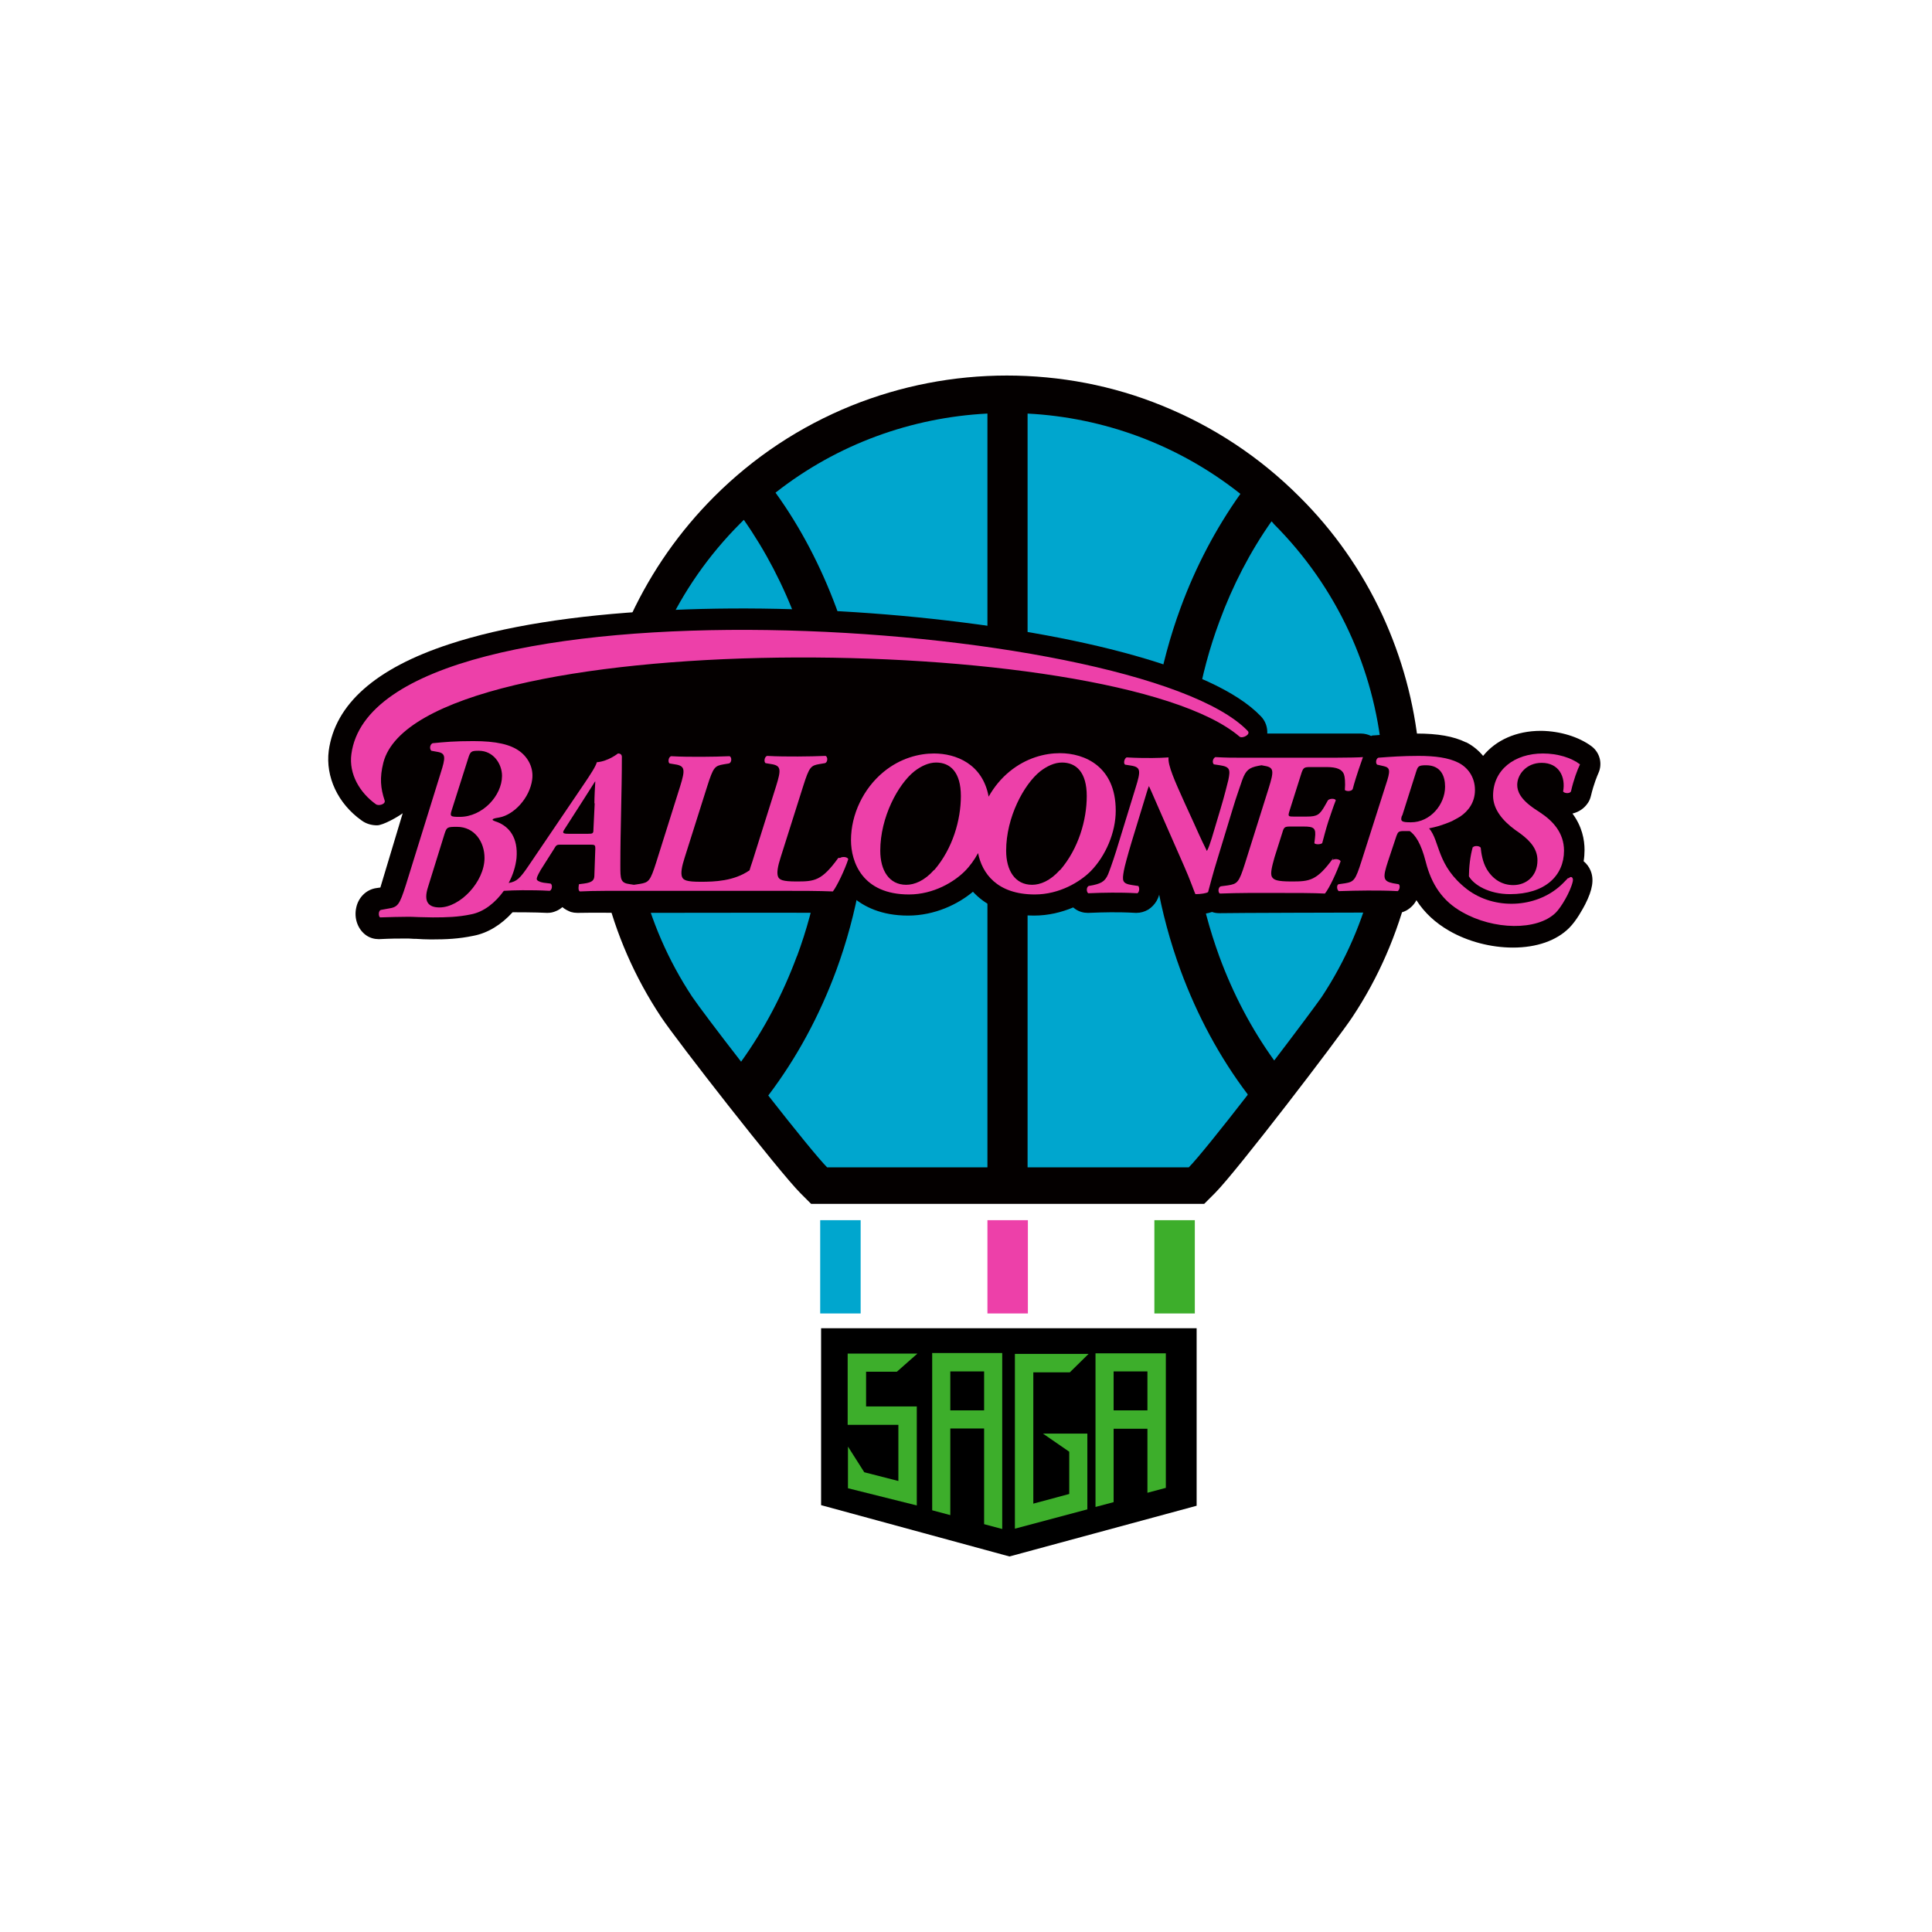
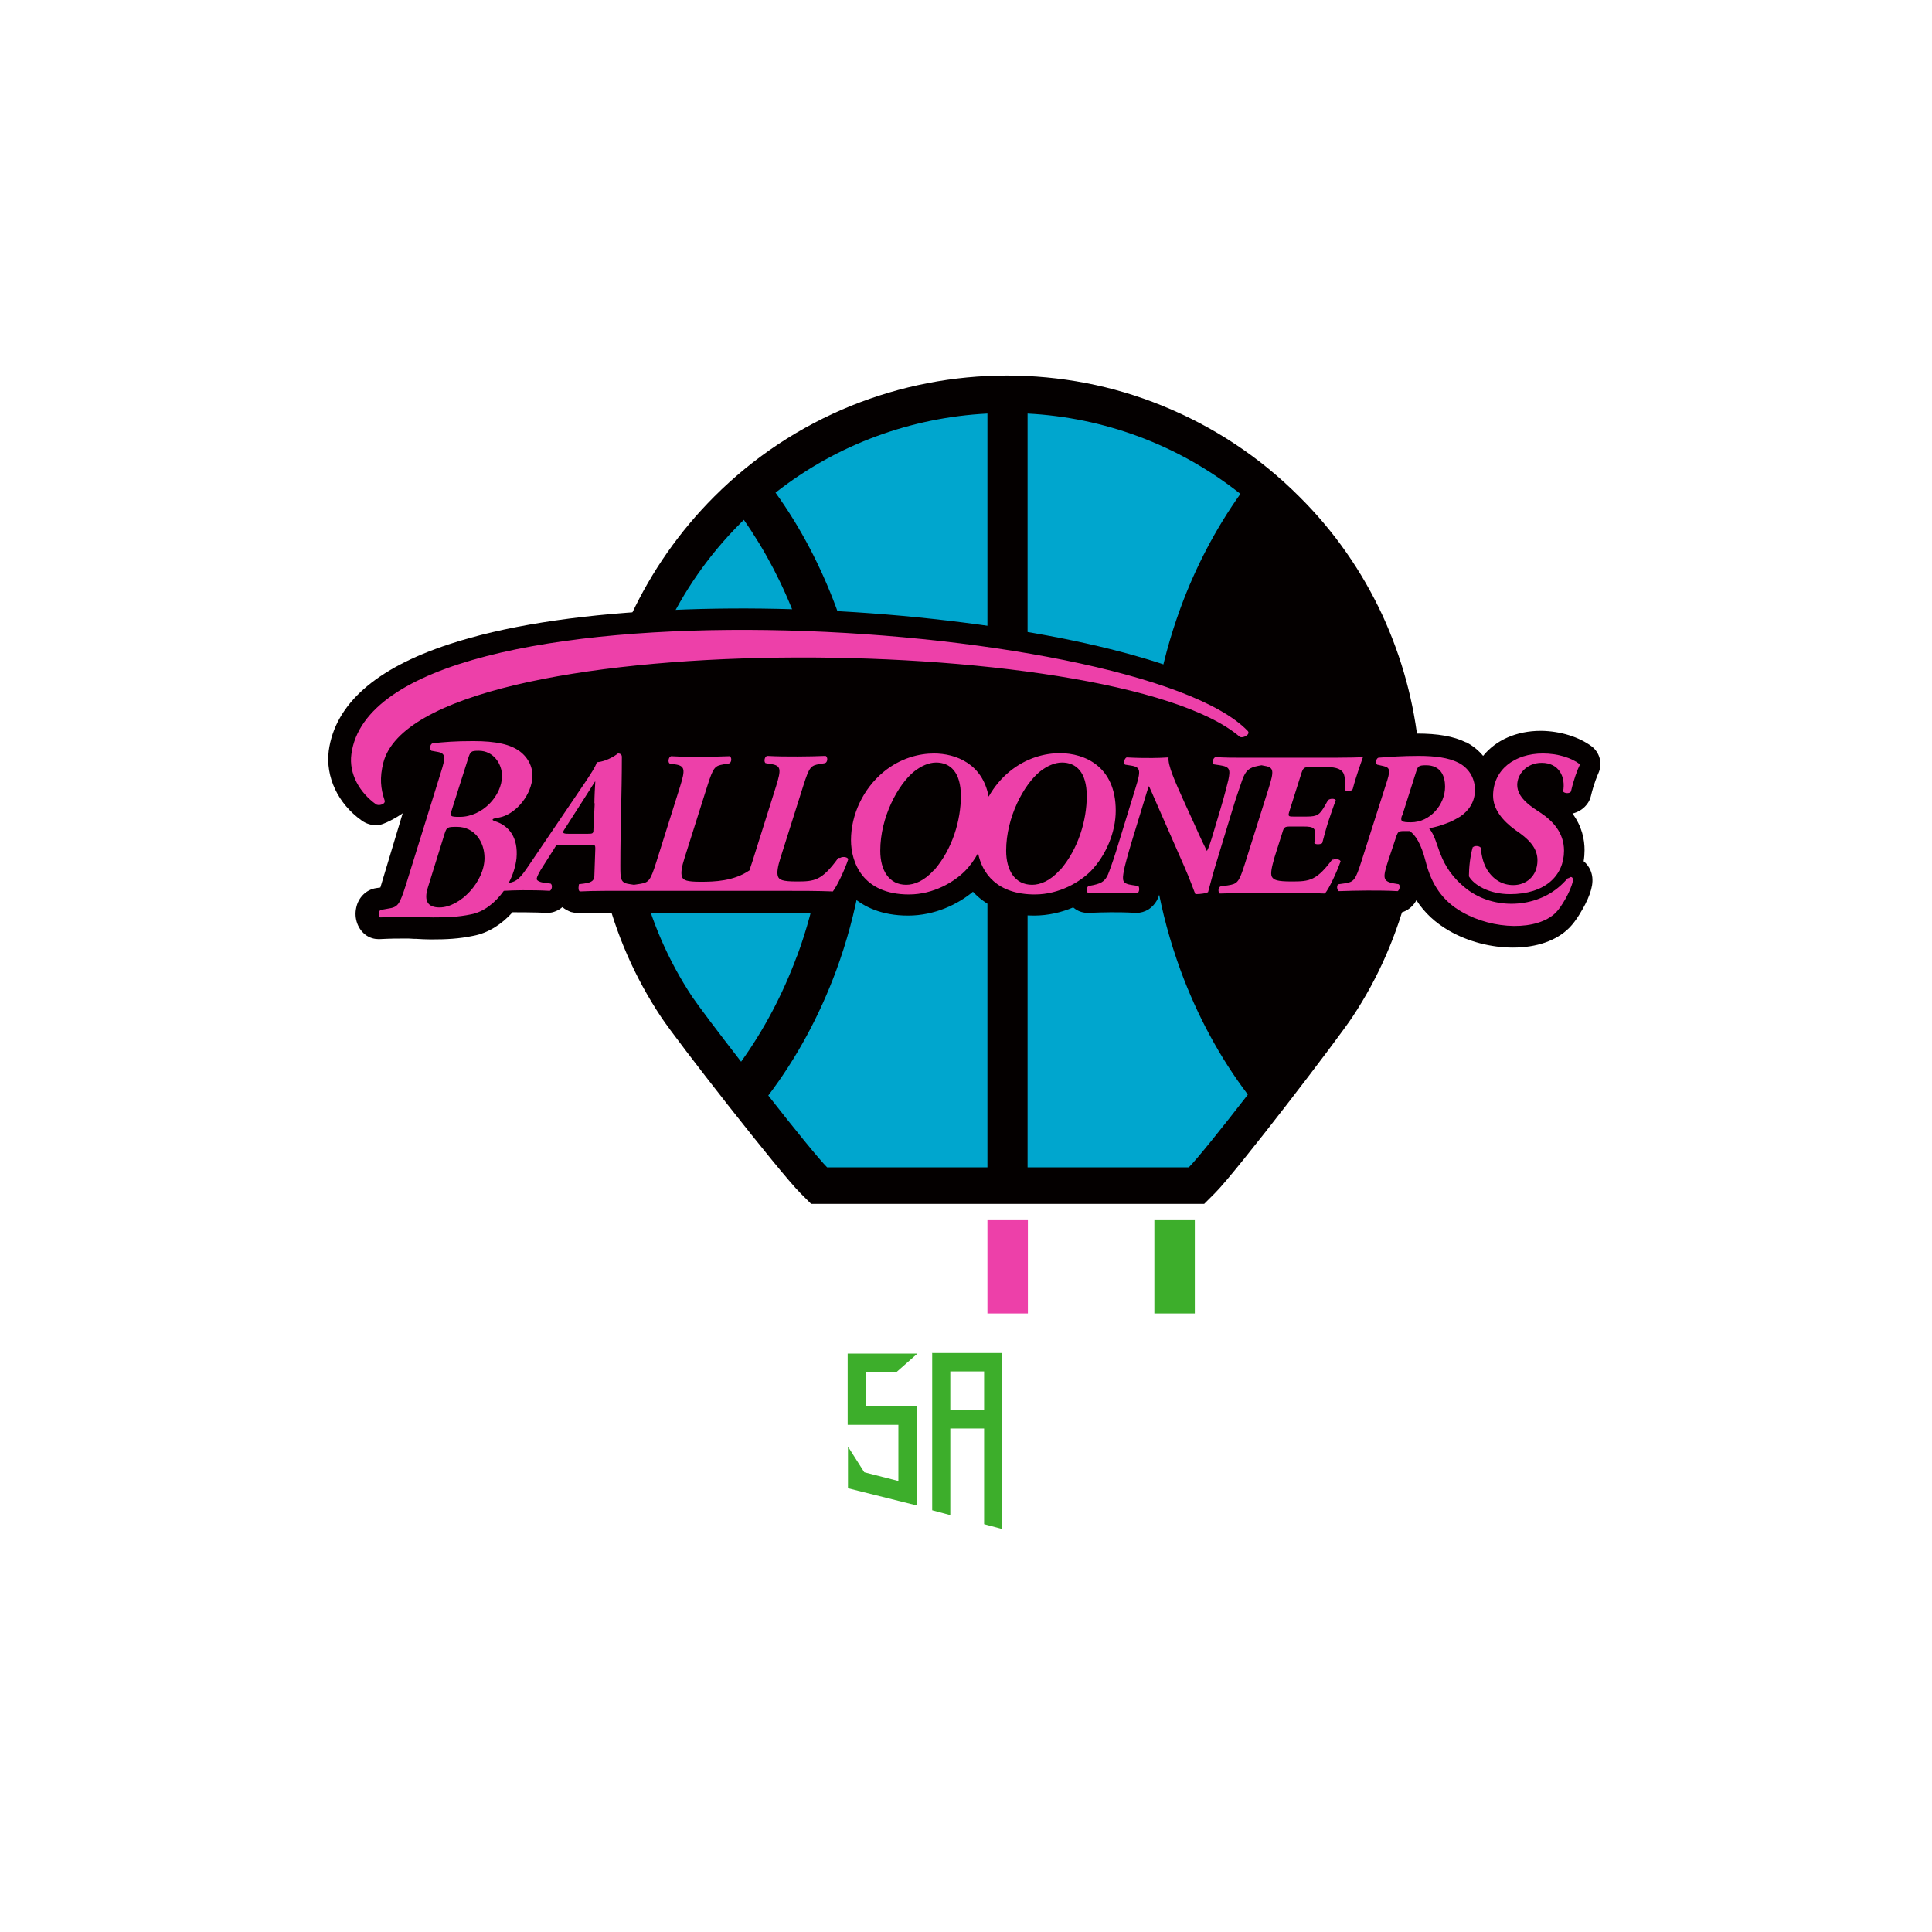
<svg xmlns="http://www.w3.org/2000/svg" id="_レイヤー_1" data-name="レイヤー 1" width="64" height="64" viewBox="0 0 64 64">
  <defs>
    <style>
      .cls-1 {
        fill: #3dae2b;
      }

      .cls-2 {
        fill: #040000;
      }

      .cls-3 {
        fill: #ed40a9;
      }

      .cls-4 {
        fill: #00a6ce;
      }
    </style>
  </defs>
-   <polygon points="27.2 49.86 33.44 51.56 39.64 49.88 39.64 44 27.2 44 27.2 49.86" />
  <g>
-     <polygon class="cls-1" points="36.02 47.49 34.55 47.49 35.42 48.09 35.42 49.49 34.23 49.81 34.23 45.46 35.44 45.46 36.06 44.85 33.62 44.85 33.62 50.64 36.02 50 36.02 47.49" />
    <polygon class="cls-1" points="29.76 49.06 28.63 48.77 28.09 47.92 28.09 49.3 30.37 49.87 30.37 46.59 28.69 46.59 28.69 45.44 29.71 45.44 30.39 44.84 28.08 44.84 28.08 47.2 29.76 47.2 29.76 49.06" />
-     <path class="cls-1" d="M38.62,49.29v-4.46h-2.33v5.09l.6-.16v-2.43h1.12v2.12l.6-.16ZM36.89,46.72v-1.29h1.12v1.29h-1.12Z" />
    <path class="cls-1" d="M30.88,44.83v5.2l.6.16v-2.87h1.12v3.17l.6.16v-5.83h-2.33ZM32.6,46.72h-1.12v-1.29h1.12v1.29Z" />
  </g>
  <path class="cls-2" d="M33.36,12.44c-1.78,0-3.52.34-5.16,1-1.7.69-3.23,1.7-4.54,3.01-1.15,1.15-2.07,2.47-2.75,3.92-.65,1.41-1.06,2.91-1.21,4.46-.15,1.54-.04,3.08.33,4.58.37,1.53,1,2.97,1.87,4.28.5.76,3.92,5.14,4.61,5.83l.36.36h13.02l.36-.36c.71-.71,4.09-5.13,4.55-5.83.87-1.31,1.49-2.75,1.87-4.28.37-1.5.48-3.04.33-4.58-.15-1.55-.56-3.05-1.21-4.46-.68-1.46-1.6-2.78-2.75-3.92-1.31-1.31-2.84-2.32-4.54-3.01-1.64-.67-3.38-1-5.16-1h0Z" />
  <g>
    <path class="cls-4" d="M32.7,13.7c-2.49.13-4.95,1-7.01,2.62h0c.83,1.15,1.5,2.44,2.01,3.81.7,1.91,1.06,3.93,1.06,6.01s-.36,4.11-1.06,6.01c-.56,1.51-1.31,2.9-2.25,4.14h0c.86,1.1,1.68,2.11,1.95,2.38h5.31V13.7Z" />
    <path class="cls-4" d="M26.4,31.68c.65-1.75.97-3.61.97-5.54s-.33-3.78-.97-5.54c-.45-1.22-1.04-2.35-1.76-3.38-.04.04-.07.07-.11.11-4.26,4.26-4.8,10.85-1.6,15.69.19.28.85,1.16,1.62,2.15.76-1.06,1.38-2.23,1.85-3.5Z" />
    <path class="cls-4" d="M41.33,36.25c-.93-1.23-1.67-2.61-2.22-4.1-.7-1.91-1.06-3.93-1.06-6.01s.36-4.11,1.06-6.01c.5-1.36,1.17-2.63,1.98-3.77h0c-2.07-1.64-4.54-2.53-7.05-2.66v24.97h5.34c.27-.27,1.09-1.29,1.95-2.4h0Z" />
-     <path class="cls-4" d="M42.18,17.33s-.04-.04-.06-.06c-.71,1.01-1.29,2.13-1.73,3.33-.65,1.75-.97,3.61-.97,5.54s.33,3.78.97,5.54c.46,1.25,1.07,2.41,1.82,3.45.74-.97,1.38-1.83,1.57-2.1,3.2-4.84,2.67-11.43-1.6-15.69Z" />
  </g>
  <rect class="cls-1" x="38.24" y="40.42" width="1.34" height="3.09" />
-   <rect class="cls-4" x="27.17" y="40.42" width="1.34" height="3.09" />
  <rect class="cls-3" x="32.71" y="40.42" width="1.34" height="3.09" />
  <path class="cls-2" d="M12.6,29.4l-.14.02c-.33.05-.59.31-.66.65-.08.36.06.73.34.92.12.08.26.12.4.12,0,0,.02,0,.03,0,.39-.02.6-.02.87-.02.05,0,.16,0,.27.01h.06c.16.01.34.02.51.02.51,0,.92-.02,1.4-.12.48-.09.93-.37,1.3-.78.08,0,.79,0,1.13.02,0,0,.02,0,.03,0,.1,0,.19-.02.28-.06.08-.03.15-.08.21-.13.08.07.18.12.28.16.07.02.14.03.21.03.02,0,.03,0,.05,0,.19-.01,1.77,0,1.78,0,0,0,6.03-.01,6.54,0,0,0,.01,0,.02,0,.22,0,.44-.1.57-.28.05-.07.11-.15.16-.25.37.32.95.62,1.84.62s1.66-.38,2.15-.79c.35.38.97.79,2.02.79.48,0,.92-.11,1.3-.27.03.02.05.04.08.06.12.08.26.12.4.12.01,0,.02,0,.03,0,.31-.01.48-.02.74-.02.24,0,.47,0,.82.02,0,0,.02,0,.03,0,.14,0,.27-.04.39-.11.23-.15.37-.39.39-.67,0-.01,0-.02,0-.03h.31c.02.06.04.11.06.16.03.07.05.13.07.18.01.03.02.06.03.08.15.32.44.44.67.44.26,0,.44-.03.58-.08.08.03.16.04.25.04,0,0,.02,0,.03,0,.34-.01,4.51-.02,4.82-.02s.64,0,.96.02c0,0,.02,0,.03,0,.12,0,.24-.03.35-.09.14-.08.26-.2.33-.34.27.42.63.75,1.08,1.01.62.36,1.39.56,2.12.56.78,0,1.44-.23,1.86-.65.25-.25.45-.63.53-.78.25-.49.3-.83.18-1.12-.05-.12-.13-.23-.23-.31.02-.12.03-.25.03-.37,0-.34-.08-.78-.4-1.21.21-.05.39-.17.51-.35.05-.07.08-.15.1-.23.1-.42.22-.69.25-.76.14-.31.05-.68-.23-.89-.42-.31-1.03-.5-1.66-.51,0,0,0,0,0,0h-.02c-.81,0-1.49.31-1.91.83-.15-.18-.34-.34-.56-.45,0,0,0,0-.01,0-.41-.2-.93-.29-1.63-.29-.57,0-1.03.03-1.4.06-.04,0-.07,0-.11.02-.1-.05-.22-.08-.33-.08-.03,0-.06,0-.09,0-.05,0-2.33,0-3.02,0,.01-.21-.06-.42-.22-.58-.78-.81-2.33-1.52-4.6-2.12-2.04-.54-4.56-.95-7.28-1.2-2.76-.25-5.55-.31-8.08-.17-2.8.15-5.13.52-6.92,1.11-2.44.8-3.78,1.99-3.99,3.53-.11.86.3,1.75,1.09,2.31.15.11.33.16.51.16.2,0,.69-.28.85-.4" />
  <path class="cls-2" d="M38.87,24.32s-.09-.01-.13-.01c0,0,0,0-.01,0,0,0,0,0-.01,0,0,0,0,0,0,0,0,0,0,0,0,0-.02,0-.04,0-.06,0-.11,0-.3.02-.47.02-.26,0-.51,0-.82-.02,0,0-.02,0-.03,0-.11,0-.22.03-.32.08-.14.07-.26.18-.34.31-.45-.32-1.01-.47-1.57-.47-.73,0-1.44.25-2.03.7h-.29c-.49-.47-1.17-.7-1.84-.7-.74,0-1.47.26-2.07.73h-.75c-.05-.24-.21-.45-.44-.56-.1-.05-.21-.08-.32-.08-.01,0-.02,0-.03,0-.28.01-1.54.01-1.88,0,0,0-.02,0-.03,0-.07,0-.14.01-.21.03-.17.05-.32.16-.42.3-.08-.11-.18-.2-.3-.26-.1-.05-.21-.08-.32-.08-.01,0-.02,0-.03,0-.28.01-1.54.01-1.88,0,0,0-.02,0-.03,0-.07,0-.14.01-.21.03-.3.09-.52.35-.58.66h-.12c-.03-.44-.39-.78-.85-.78h-.01c-.24,0-.39.11-.44.15-.17.12-.28.14-.31.14-.3.02-.56.23-.65.52-.04.09-.67,1.02-.83,1.26.04-.13.08-.27.09-.4.08-.62-.18-1.21-.69-1.6-.44-.33-1.04-.48-1.96-.48.14-.05.28-.1.44-.15,3.08-.97,8.3-1.4,13.64-1.12,2.55.13,4.91.42,6.81.83,1.08.23,1.89.48,2.51.71l-.18.24Z" />
  <g>
    <path class="cls-3" d="M27.77,28.42c-.55.76-.79.78-1.38.78-.46,0-.58-.05-.62-.17-.04-.12-.01-.32.09-.63l.75-2.37c.2-.63.25-.67.54-.72l.18-.03c.09-.03.1-.2.02-.24-.29.01-.59.02-.92.02s-.67,0-1.02-.02c-.09.03-.11.2-.05.24l.18.03c.34.05.34.18.17.73l-.79,2.51c-.04.11-.07.21-.09.28-.52.36-1.16.38-1.62.38s-.58-.05-.62-.17c-.04-.12-.01-.32.09-.63l.75-2.37c.2-.63.25-.67.54-.72l.18-.03c.09-.03.1-.2.02-.24-.29.01-.59.02-.92.02s-.67,0-1.02-.02c-.09.03-.11.2-.05.24l.18.03c.34.05.34.18.17.73l-.79,2.51c-.2.63-.25.67-.54.72l-.2.03-.13-.02c-.32-.04-.32-.16-.32-.63,0-1.19.05-2.39.05-3.59,0-.07-.05-.11-.12-.11h-.01s-.32.26-.7.29c-.03.13-.22.42-.43.73-.6.89-1.21,1.78-1.81,2.67-.31.46-.41.55-.68.6.14-.26.23-.55.26-.82.06-.69-.25-1.05-.64-1.2-.12-.04-.16-.06-.15-.08,0-.02.03-.04.22-.07.49-.09,1.01-.65,1.09-1.26.05-.38-.13-.72-.41-.93-.31-.23-.78-.34-1.54-.34-.63,0-.94.03-1.35.07-.09.04-.11.19-.04.25l.22.04c.26.05.25.19.09.69l-1.15,3.7c-.22.69-.27.75-.6.8l-.22.04c-.1.01-.1.21-.04.25.38-.01.6-.02.9-.02.08,0,.22,0,.37.01.15,0,.32.01.48.01.45,0,.83-.01,1.26-.1.43-.08.81-.39,1.09-.78.18-.01.39-.02.61-.02.3,0,.57,0,.91.02.08-.03.1-.2.03-.24l-.24-.03c-.12-.02-.22-.07-.22-.12,0-.04.01-.09.13-.3l.45-.71c.08-.14.09-.13.3-.13h.84c.21,0,.22,0,.22.14l-.03.86c0,.16-.04.25-.35.29l-.16.02s-.05.21.03.24c.21-.01.51-.02.89-.02h5.86c.61,0,1.13,0,1.63.02.14-.18.4-.73.51-1.07-.03-.08-.2-.09-.27-.04ZM14.56,30.06c-.37,0-.54-.19-.38-.68l.55-1.77c.07-.21.09-.22.41-.22.58,0,.91.5.91,1.03,0,.79-.81,1.64-1.49,1.64ZM15.22,27.06c-.3,0-.32-.02-.26-.21l.54-1.7c.08-.26.1-.28.36-.28.49,0,.77.44.77.83,0,.66-.65,1.36-1.4,1.36ZM19.7,26.61l-.04.83c0,.17-.01.18-.18.18h-.65c-.19,0-.21-.03-.13-.15l.59-.92c.16-.25.32-.5.42-.66h.01c-.01.15-.03.52-.03.72Z" />
    <path class="cls-3" d="M36.96,26.85c0-1.46-1.03-1.9-1.85-1.9-.49,0-1.11.15-1.67.61-.28.23-.51.51-.69.83-.2-1.09-1.09-1.43-1.81-1.43-.49,0-1.11.15-1.67.61-.67.55-1.08,1.41-1.08,2.26,0,.73.38,1.8,1.92,1.8.82,0,1.5-.42,1.85-.77.17-.17.32-.38.44-.6.13.66.62,1.37,1.88,1.37.82,0,1.5-.42,1.85-.77.5-.51.83-1.29.83-2ZM30.94,28.82c-.32.36-.65.49-.92.49-.57,0-.86-.48-.86-1.13,0-1.11.59-2.2,1.13-2.63.22-.17.47-.29.72-.29.47,0,.82.32.82,1.11s-.27,1.74-.88,2.45ZM35.11,28.82c-.32.36-.65.49-.92.49-.57,0-.86-.48-.86-1.13,0-1.11.59-2.2,1.13-2.63.22-.17.47-.29.72-.29.47,0,.82.32.82,1.11s-.27,1.74-.88,2.45Z" />
    <path class="cls-3" d="M48.79,28.05c-.09.31-.13.69-.13.98.16.28.66.59,1.36.59,1.16,0,1.79-.61,1.79-1.44,0-.6-.38-.99-.77-1.25l-.21-.14c-.47-.32-.57-.58-.57-.79,0-.34.3-.73.81-.73.57,0,.8.46.71.95.04.06.21.08.26,0,.09-.4.21-.71.3-.9-.29-.22-.74-.36-1.23-.36-.94,0-1.65.54-1.65,1.4,0,.45.32.83.73,1.13l.17.12c.38.28.57.55.57.89,0,.53-.38.82-.8.82-.36,0-.67-.18-.88-.53-.14-.24-.18-.52-.2-.71-.05-.07-.22-.07-.26-.01Z" />
    <path class="cls-3" d="M51.94,29.09c-.05.05-.16.17-.25.25-.82.74-2.18.81-3.09.12-1.02-.79-.89-1.59-1.26-2.02.11-.02.22-.05.33-.08.13-.04.32-.11.43-.16.09-.05.19-.1.27-.15.28-.19.49-.48.49-.88,0-.44-.25-.76-.56-.91-.32-.16-.76-.22-1.31-.22-.52,0-.94.03-1.33.06-.08.03-.1.18-.04.23l.22.05c.22.05.22.16.07.61l-.81,2.54c-.2.63-.25.68-.54.73l-.21.03c-.08.01-.07.19,0,.23.34-.01.64-.02.96-.02s.66,0,.99.02c.07-.04.09-.2.03-.23l-.18-.03c-.34-.07-.35-.18-.17-.73l.28-.84c.05-.13.07-.16.24-.16,0,0,.07,0,.2,0,.18.13.37.39.53,1.02.19.75.56,1.3,1.2,1.66,1.04.6,2.5.63,3.11.02.17-.17.48-.68.56-1.03.03-.14-.06-.19-.13-.11ZM46.45,27.02l.46-1.45c.06-.18.07-.22.33-.22.49,0,.63.36.63.71,0,.59-.49,1.18-1.13,1.18-.31,0-.36-.03-.3-.22Z" />
    <path class="cls-3" d="M44.17,28.42c-.55.76-.79.78-1.38.78-.49,0-.6-.05-.66-.16-.05-.11,0-.32.09-.64l.26-.82c.05-.18.08-.2.26-.2h.44c.35,0,.42.05.38.38l-.02.17c.03.05.2.05.26,0,.06-.22.12-.46.2-.71.09-.26.17-.51.25-.71-.02-.06-.19-.07-.26,0l-.09.16c-.18.32-.26.38-.61.38h-.44c-.18,0-.19-.01-.13-.2l.37-1.17c.08-.26.1-.27.33-.27h.53c.34,0,.51.08.57.24.03.08.05.28.03.52.05.05.22.05.26-.03.12-.46.3-.94.34-1.06-.1.01-.49.02-.92.02h-3.13c-.26,0-.48,0-.84-.02-.09.05-.11.18-.05.24l.2.03c.34.05.35.15.28.49-.03.12-.13.53-.26.96l-.29.97c-.05.16-.11.34-.16.42-.07-.14-.19-.38-.42-.9l-.32-.7c-.32-.71-.56-1.24-.53-1.5-.15.01-.37.02-.54.02-.26,0-.5,0-.85-.02-.08.04-.11.2-.05.24l.19.03c.34.05.33.18.16.73l-.55,1.79c-.13.44-.27.84-.32.97-.11.32-.22.4-.53.47l-.16.03c-.08.05-.07.2-.01.24.3-.01.49-.02.78-.02.26,0,.49,0,.85.02.07-.05.07-.18.03-.24l-.2-.03c-.34-.05-.34-.14-.28-.48.02-.12.13-.53.26-.96l.4-1.31c.11-.36.13-.44.17-.53.09.19.31.71.44,1l.72,1.64c.19.42.37.94.38.94.18,0,.37-.03.42-.07.06-.22.16-.62.32-1.13l.49-1.61c.13-.44.28-.84.32-.97.12-.33.23-.41.53-.47l.11-.02.1.02c.32.05.31.18.14.73l-.79,2.51c-.2.63-.25.67-.57.72l-.23.03c-.09.03-.1.2-.03.24.34-.01.64-.02.98-.02h.88c.74,0,1.19,0,1.62.02.15-.18.4-.73.52-1.07-.04-.08-.2-.09-.27-.04Z" />
  </g>
  <path class="cls-3" d="M41.06,24.4c-4.15-3.54-27.17-3.72-28.36.86-.13.51-.09.86.04,1.25.05.13-.2.2-.29.13-.53-.38-.9-1-.81-1.66.82-6.14,26.03-4.56,29.69-.77.12.12-.18.27-.27.19Z" />
</svg>